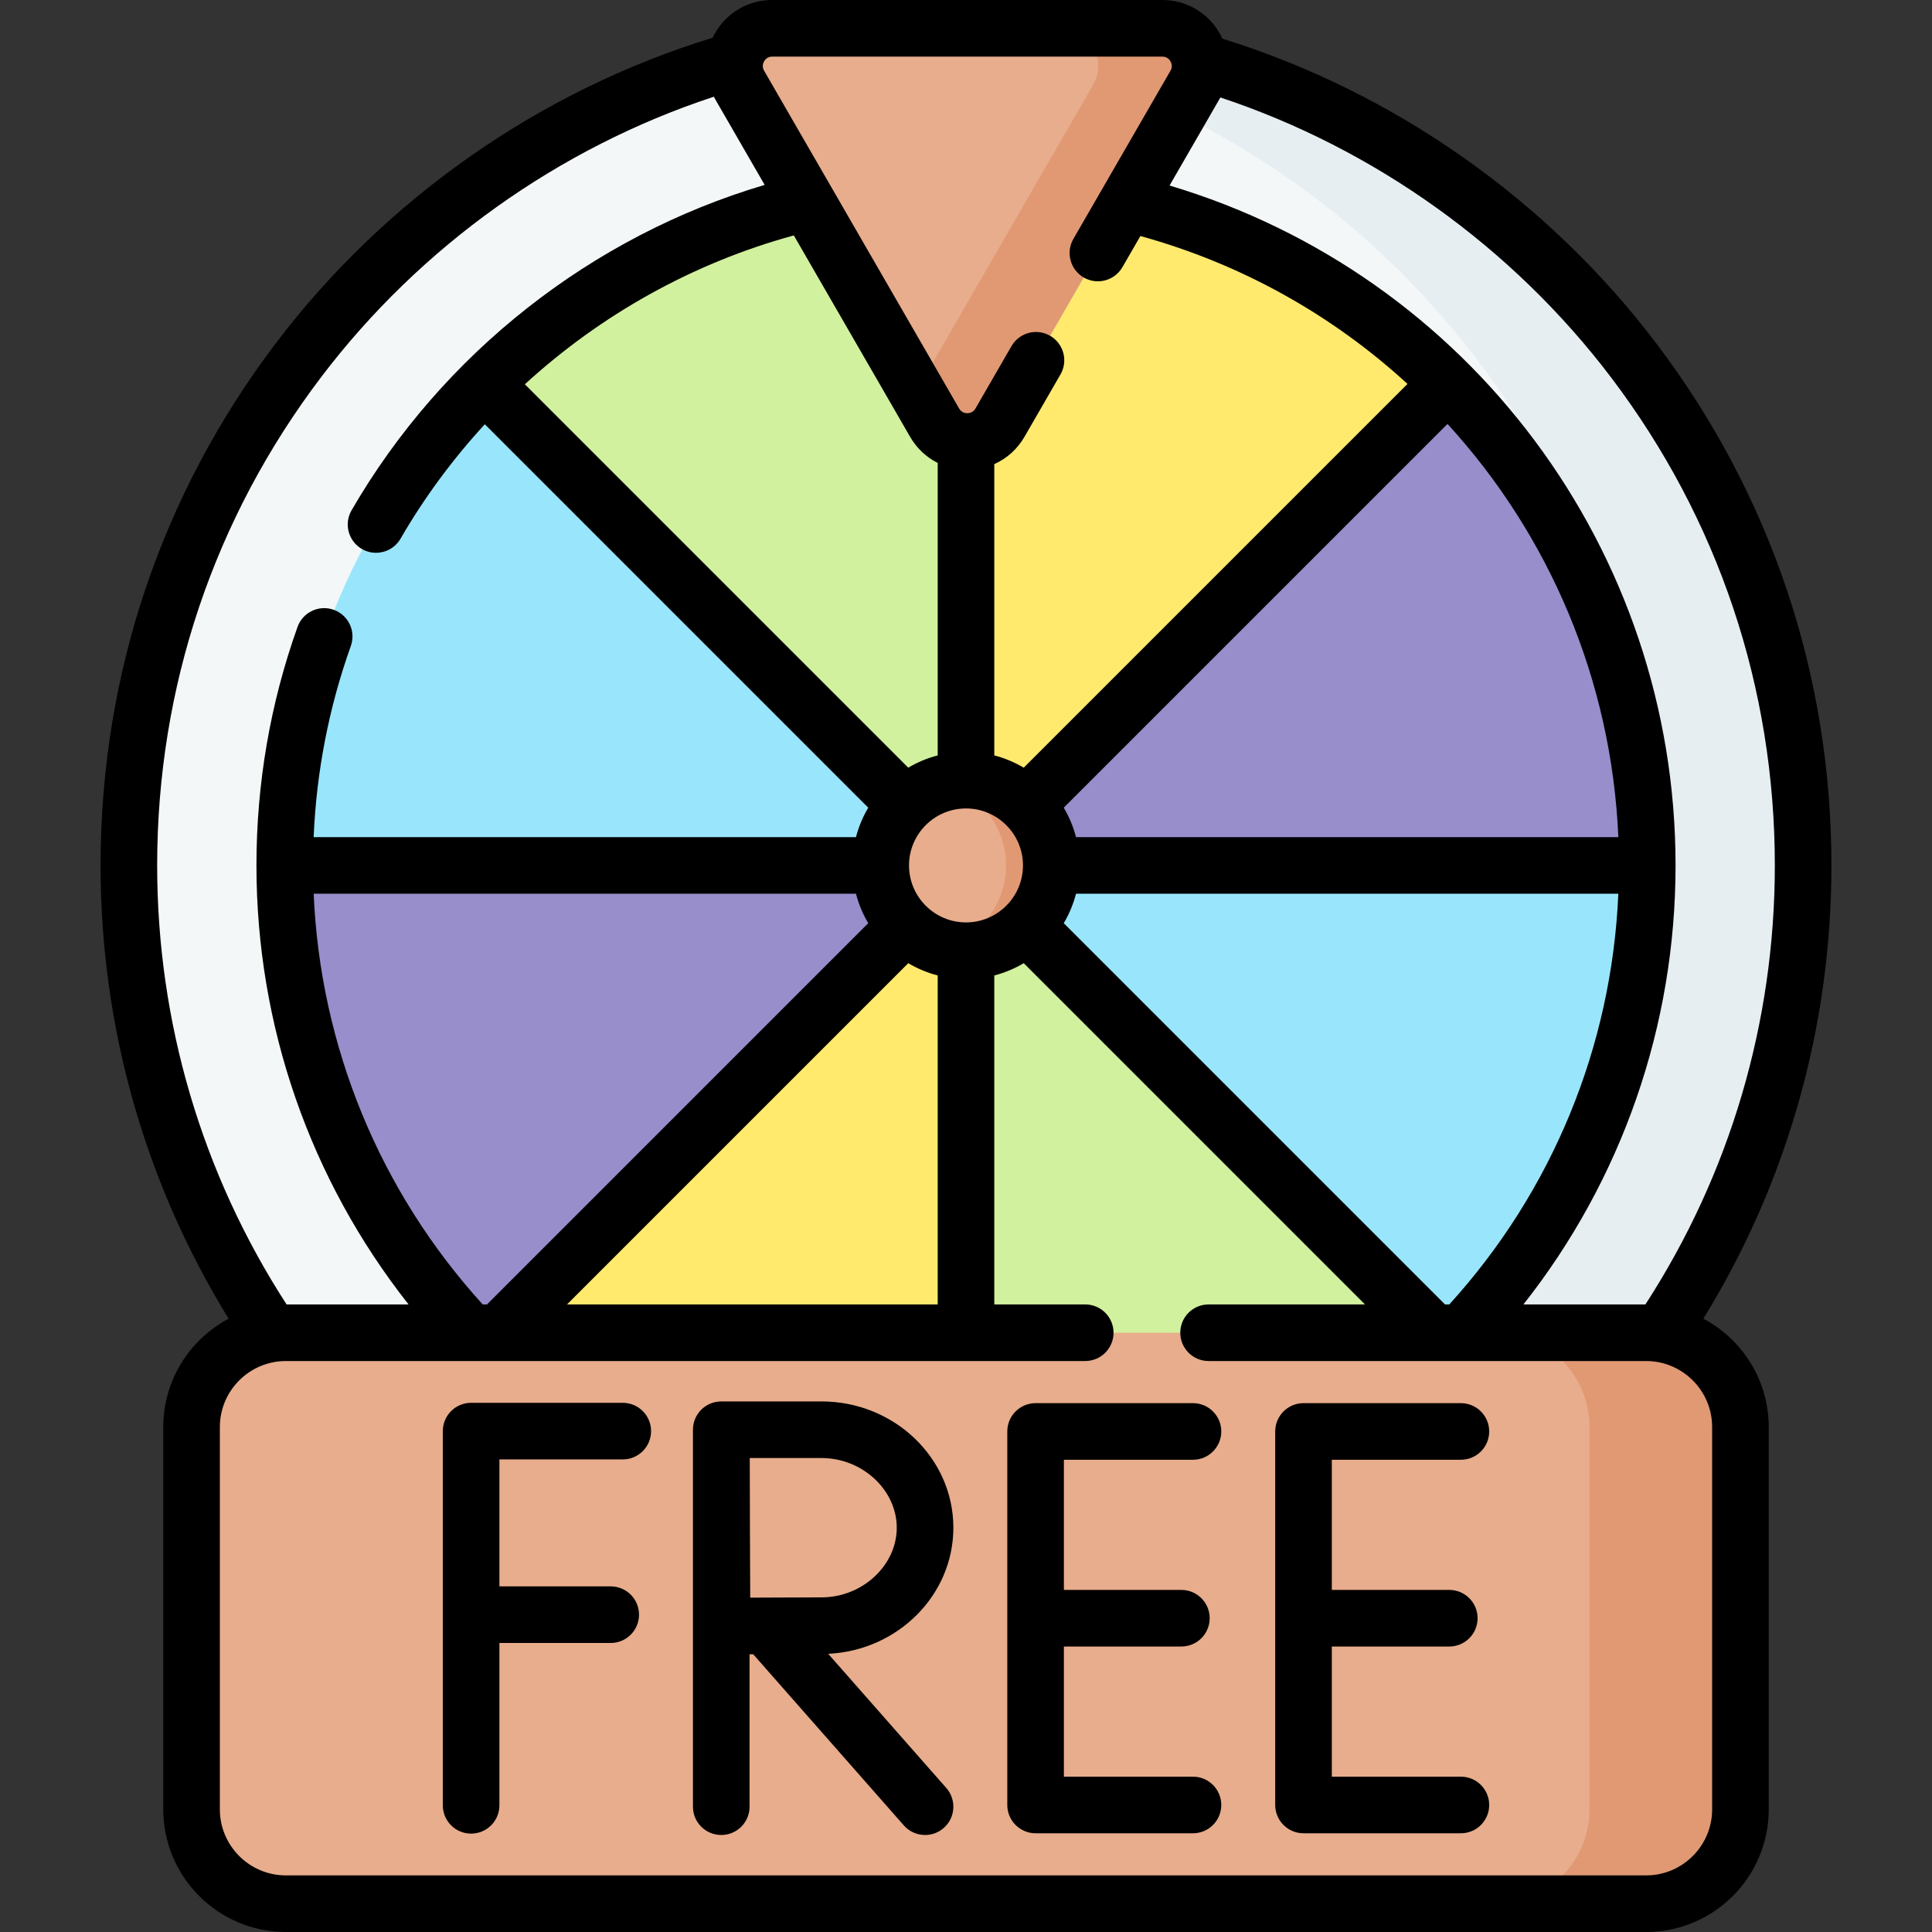
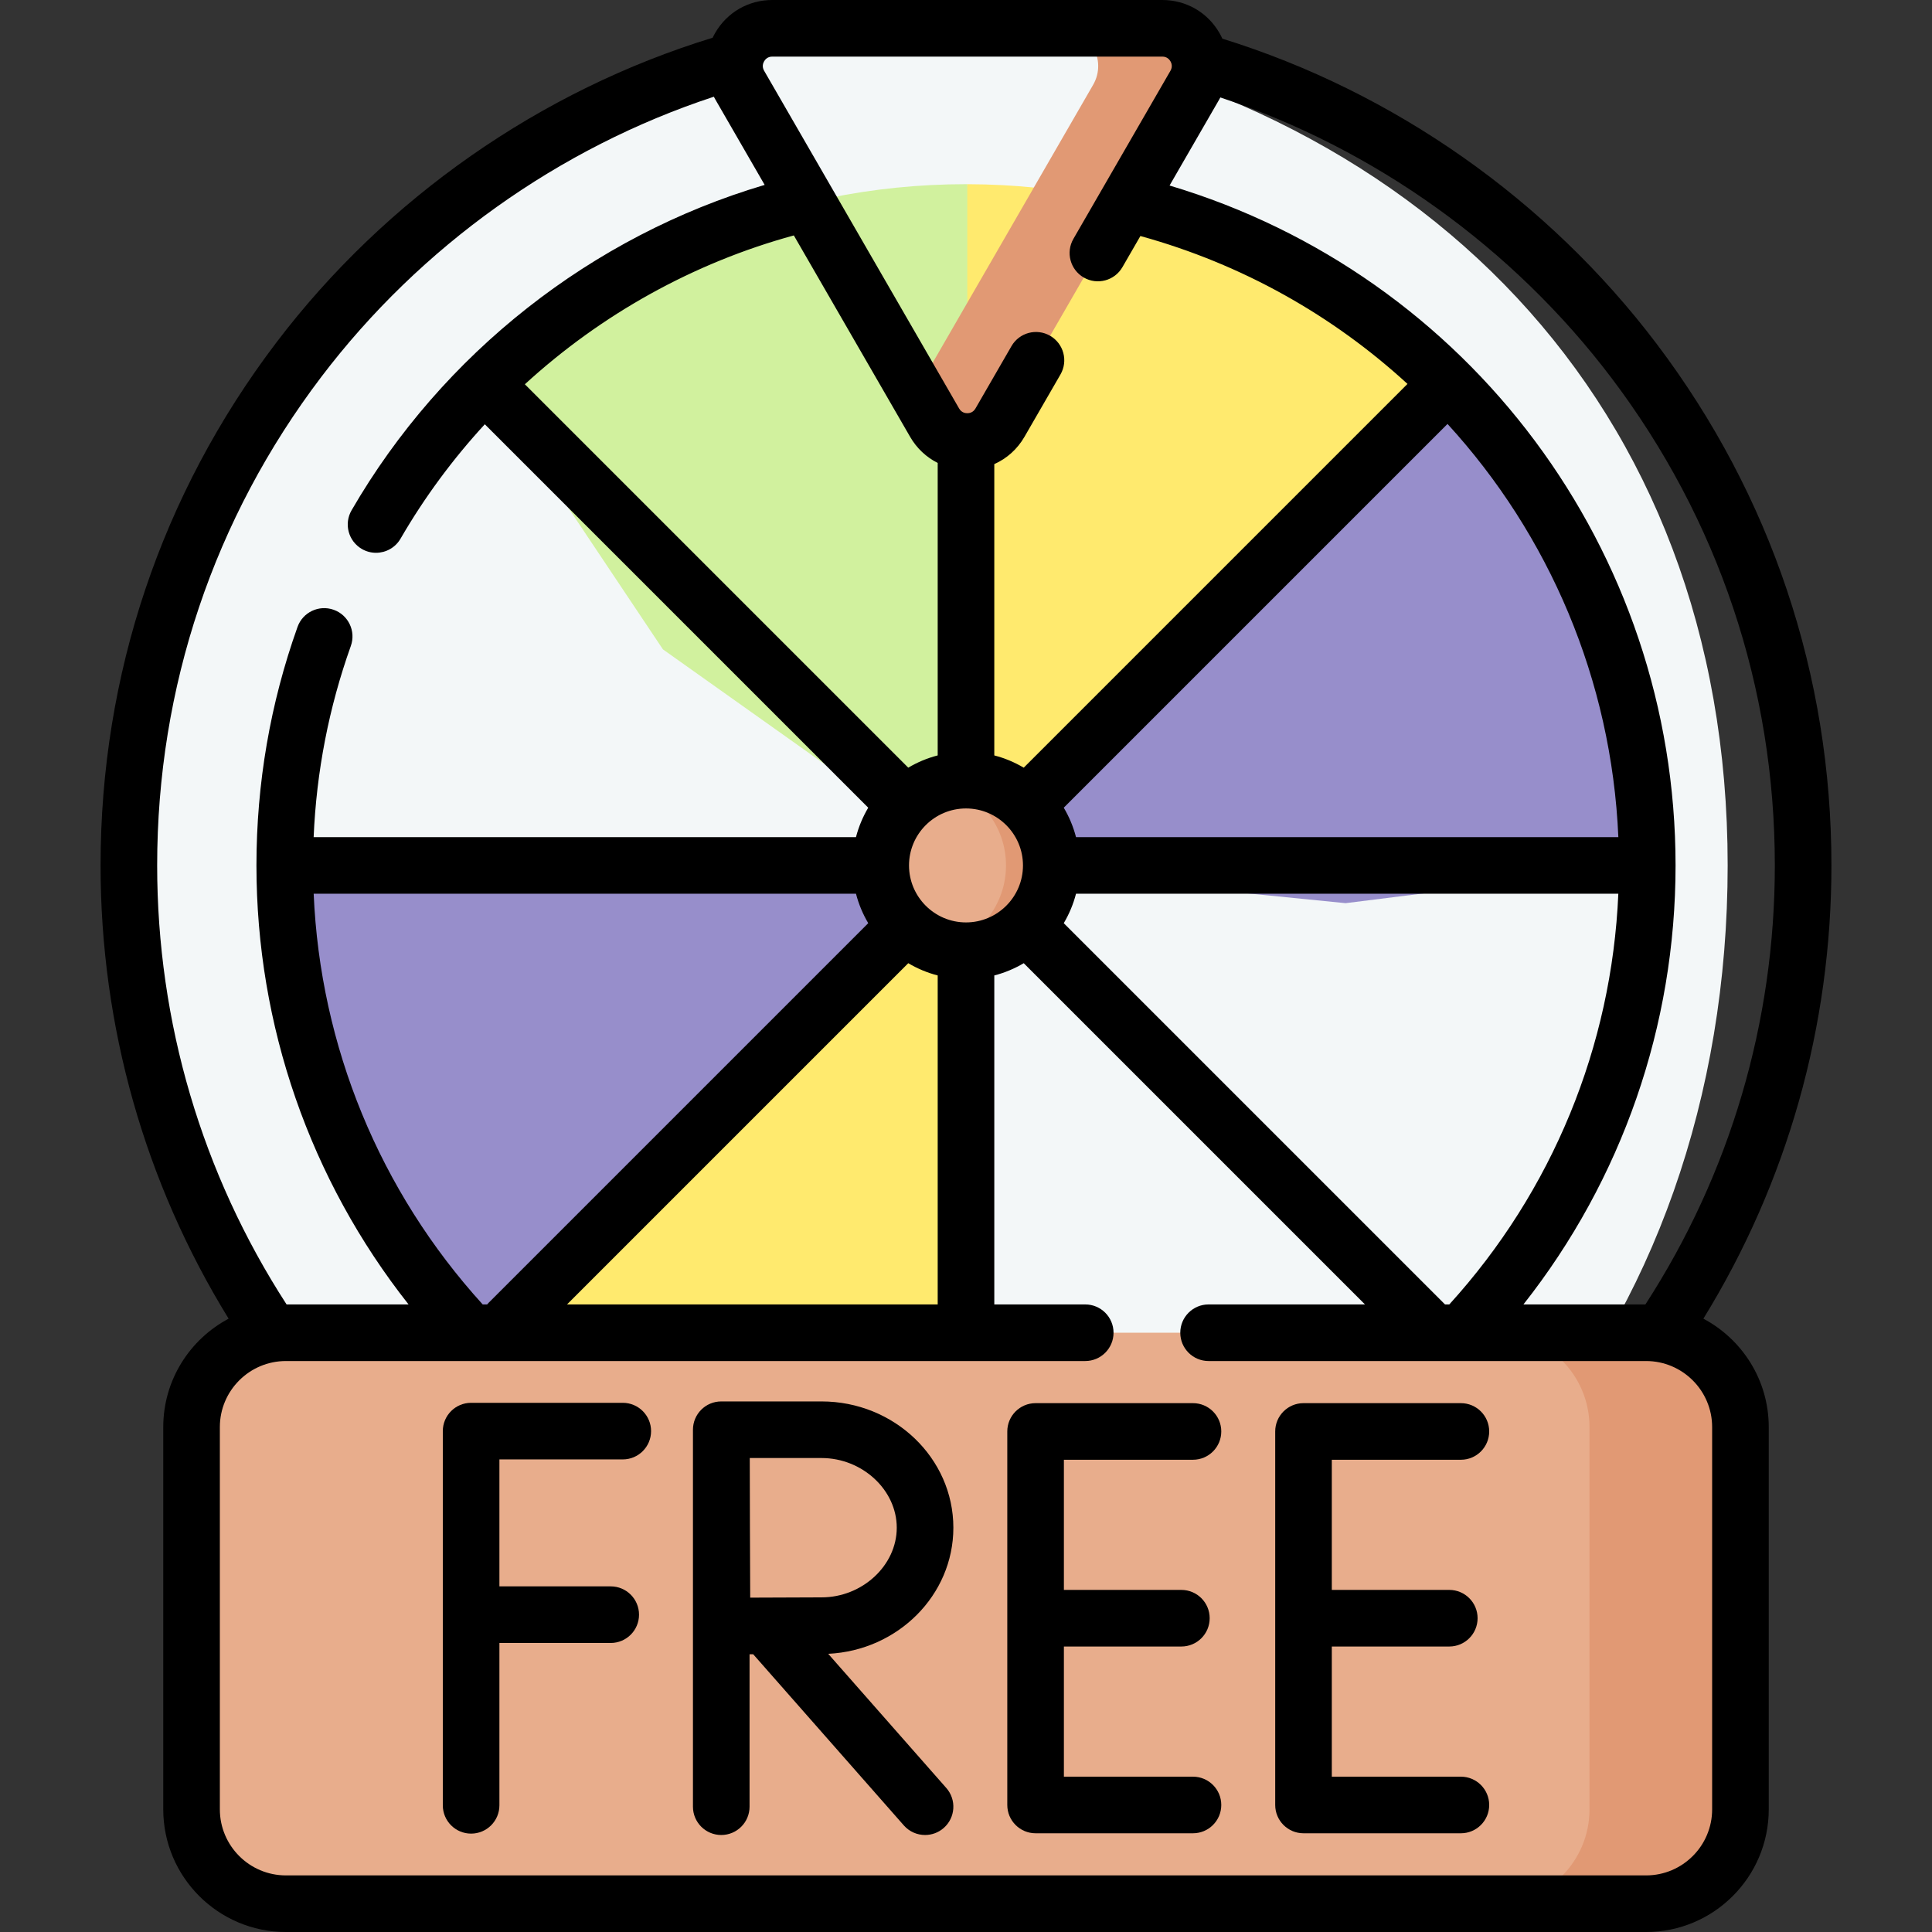
<svg xmlns="http://www.w3.org/2000/svg" id="Capa_1" enable-background="new 0 0 512 512" height="512" viewBox="0 0 512 512" width="512">
  <rect x="0" y="0" width="512" height="512" fill="#333333" stroke="none" />
  <g>
    <g>
      <g>
        <path d="m457.849 229.349c0 122.524-79.325 221.849-201.849 221.849s-221.849-99.325-221.849-221.849 99.325-221.849 221.849-221.849c120.238 17.129 201.849 99.325 201.849 221.849z" fill="#f3f7f8" />
        <path d="m256.342 229.349 10-92.368-10-88.168c-.115 0-.228-.004-.342-.004-49.768 0-94.83 20.139-127.488 52.71l47.172 70.572z" fill="#d1f19e" />
        <path d="m256.342 48.813v180.536l87.309-65.864 41.546-60.225c-32.711-33.513-78.345-54.353-128.855-54.447z" fill="#ffea6e" />
        <path d="m256.342 229.349 100.255 10 79.943-10c0-49.064-19.581-93.548-51.343-126.088z" fill="#978ecb" />
-         <path d="m383.831 356.837c32.571-32.658 52.71-77.72 52.71-127.488h-180.198l47.48 67.48z" fill="#99e6fc" />
-         <path d="m256.342 409.885c49.806-.093 94.878-20.351 127.488-53.048l-127.488-127.488-20 90.268z" fill="#d1f19e" />
        <path d="m256 409.89c.115 0 .228-.004.342-.004v-180.537l-85.203 55.039-42.791 72.633c32.671 32.665 77.802 52.869 127.652 52.869z" fill="#ffea6e" />
        <path d="m75.565 235.228c1.521 47.522 21.397 90.41 52.784 121.793l127.994-127.671-97.675-6.824z" fill="#978ecb" />
-         <path d="m128.512 101.519c-32.772 32.685-53.052 77.889-53.052 127.83 0 1.968.043 3.926.105 5.879l180.778-5.879z" fill="#99e6fc" />
-         <path d="m256 7.5c-6.966 0-13.852.337-20.654.965 112.838 10.42 201.195 105.326 201.195 220.884s-88.357 210.464-201.195 220.884c6.802.628 13.688.965 20.654.965 122.524 0 221.849-99.325 221.849-221.849 0-122.524-99.325-221.849-221.849-221.849z" fill="#e6eef2" />
        <path d="m277.601 229.349c0 12.482-9.119 21.601-21.601 21.601-2.078 0-4.09.72-6.002.195-9.569-2.629-16.599-11.391-16.599-21.795s7.03-19.166 16.599-21.795c1.911-.525 3.924.195 6.002.195 12.482-.002 21.601 9.117 21.601 21.599z" fill="#e8ad8c" />
        <path d="m256 206.748c-2.078 0-4.089.286-6 .811 9.569 2.629 16.601 11.385 16.601 21.789s-7.032 19.16-16.601 21.789c1.911.525 3.922.811 6 .811 12.482 0 22.601-10.119 22.601-22.601 0-12.48-10.119-22.599-22.601-22.599z" fill="#e19974" />
-         <path d="m196.004 22.5 46.838 81.126c3.849 6.667 19.129 1.472 22.978-5.194l40.86-75.932c3.849-6.667-.962-15-8.66-15h-93.355c-7.698 0-12.51 8.333-8.661 15z" fill="#e8ad8c" />
        <path d="m308.02 7.5h-27c7.698 0 12.509 8.333 8.66 15l-46.838 81.126 4.84 8.383c3.849 6.667 13.472 6.667 17.321 0l51.677-89.509c3.849-6.667-.962-15-8.66-15z" fill="#e19974" />
        <path d="m416.235 353.188h-340.47c-13.807 0-25 11.193-25 25v101.312c0 13.807 11.193 25 25 25h340.47c13.807 0 25-11.193 25-25v-101.312c0-13.807-11.193-25-25-25z" fill="#e8ad8c" />
        <path d="m436.235 353.188h-40c13.807 0 25 11.193 25 25v101.312c0 13.807-11.193 25-25 25h40c13.807 0 25-11.193 25-25v-101.312c0-13.807-11.193-25-25-25z" fill="#e19974" />
      </g>
    </g>
    <g>
      <path d="m165.042 371.76h-40.193c-4.142 0-7.5 3.358-7.5 7.5v99.168c0 4.142 3.358 7.5 7.5 7.5s7.5-3.358 7.5-7.5v-43.023h29.5c4.142 0 7.5-3.358 7.5-7.5s-3.358-7.5-7.5-7.5h-29.5v-33.645h32.693c4.142 0 7.5-3.358 7.5-7.5s-3.358-7.5-7.5-7.5z" />
      <path d="m316.151 386.85c4.142 0 7.5-3.358 7.5-7.5s-3.358-7.5-7.5-7.5h-41.709c-4.142 0-7.5 3.358-7.5 7.5v98.988c0 4.142 3.358 7.5 7.5 7.5h41.709c4.142 0 7.5-3.358 7.5-7.5s-3.358-7.5-7.5-7.5h-34.209v-34.494h31.134c4.142 0 7.5-3.358 7.5-7.5s-3.358-7.5-7.5-7.5h-31.134v-34.494z" />
      <path d="m387.152 386.85c4.142 0 7.5-3.358 7.5-7.5s-3.358-7.5-7.5-7.5h-41.709c-4.142 0-7.5 3.358-7.5 7.5v98.988c0 4.142 3.358 7.5 7.5 7.5h41.709c4.142 0 7.5-3.358 7.5-7.5s-3.358-7.5-7.5-7.5h-34.209v-34.494h31.134c4.142 0 7.5-3.358 7.5-7.5s-3.358-7.5-7.5-7.5h-31.134v-34.494z" />
      <path d="m252.651 404.857c0-18.452-15.67-33.463-34.932-33.463h-26.547c-.005 0-.011.001-.016.001s-.011-.001-.016-.001c-4.142 0-7.5 3.358-7.5 7.5v99.9c0 4.142 3.358 7.5 7.5 7.5s7.5-3.358 7.5-7.5v-40.401c.314-.002.633-.003.958-.005l39.923 45.361c1.482 1.685 3.552 2.545 5.633 2.545 1.76 0 3.527-.616 4.952-1.87 3.109-2.736 3.412-7.476.675-10.585l-31.299-35.562c18.446-.883 33.169-15.535 33.169-33.42zm-34.932 18.463c-4.331 0-12.737.04-18.906.072-.034-6.089-.075-14.332-.075-18.535 0-3.549-.024-12.127-.043-18.463h19.023c10.804 0 19.932 8.455 19.932 18.463s-9.127 18.463-19.931 18.463z" />
      <path d="m451.413 349.462c22.224-36.076 33.936-77.433 33.936-120.113 0-50.372-16.021-98.175-46.33-138.241-28.85-38.137-69.65-66.779-115.082-80.865-.232-.504-.48-1.004-.762-1.493-3.163-5.479-8.828-8.75-15.155-8.75h-103.355c-6.327 0-11.992 3.271-15.155 8.75-.237.41-.45.828-.651 1.249-45.629 13.963-86.624 42.578-115.635 80.788-30.468 40.13-46.573 88.044-46.573 138.562 0 42.68 11.713 84.037 33.936 120.113-10.293 5.46-17.322 16.285-17.322 28.726v101.312c0 17.92 14.58 32.5 32.5 32.5h360.47c17.92 0 32.5-14.58 32.5-32.5v-101.312c0-12.441-7.03-23.266-17.322-28.726zm-24.356-249.304c28.322 37.439 43.292 82.113 43.292 129.191 0 41.514-11.856 81.683-34.297 116.338h-32.323c26.086-33.069 40.312-73.842 40.312-116.338 0-83.512-54.758-156.524-134.094-180.186l13.229-22.914c.081-.14.151-.284.228-.426 40.885 13.566 77.512 39.779 103.653 74.335zm-276.789 245.53 90.432-90.431c2.407 1.427 5.025 2.533 7.8 3.247v87.184zm76.578-108.839c.714 2.775 1.821 5.394 3.248 7.801l-100.623 100.622c-.134.134-.254.275-.376.416h-1.177c-27.314-30.05-43.056-68.395-44.791-108.838h143.719zm14.341-121.091c1.765 3.057 4.31 5.424 7.313 6.922v77.514c-2.775.714-5.394 1.82-7.801 3.247l-101.604-101.603c20.205-18.503 44.666-32.18 71.28-39.446zm14.813 128.692c-8.327 0-15.101-6.774-15.101-15.101s6.774-15.101 15.101-15.101 15.101 6.774 15.101 15.101-6.774 15.101-15.101 15.101zm127.606-132.101c26.879 29.346 43.487 67.801 45.273 109.5h-143.725c-.714-2.775-1.82-5.394-3.247-7.801zm-98.452 124.5h143.719c-1.735 40.443-17.477 78.788-44.791 108.838h-1.137l-101.038-101.037c1.427-2.407 2.533-5.025 3.247-7.801zm-82.654-220.599c.27-.467.909-1.25 2.165-1.25h103.355c1.256 0 1.896.783 2.165 1.25s.628 1.413 0 2.5l-25.722 44.552c-2.071 3.587-.842 8.174 2.745 10.245s8.174.842 10.245-2.745l4.765-8.253c27.038 7.464 51.086 21.119 70.782 39.194l-101.7 101.7c-2.407-1.427-5.025-2.533-7.801-3.247v-77.199c3.3-1.468 6.101-3.952 7.998-7.238l9.542-16.527c2.071-3.587.842-8.174-2.745-10.245-3.587-2.073-8.174-.843-10.245 2.745l-9.542 16.527c-.628 1.087-1.626 1.25-2.165 1.25-.54 0-1.538-.163-2.166-1.25l-51.676-89.509c-.628-1.087-.27-2.033 0-2.5zm-117.33 83.607c26.255-34.581 63.003-60.752 104.008-74.225.109.206.213.414.33.617l13.136 22.753c-45.789 13.56-85.379 44.629-109.476 86.235-2.076 3.584-.853 8.173 2.731 10.249 1.183.685 2.476 1.011 3.752 1.011 2.588 0 5.106-1.342 6.497-3.743 6.342-10.951 13.859-21.102 22.332-30.317l101.611 101.611c-1.427 2.407-2.533 5.025-3.247 7.801h-143.725c.738-17.367 4.045-34.376 9.857-50.665 1.392-3.901-.642-8.192-4.543-9.584-3.904-1.393-8.193.642-9.584 4.543-7.225 20.249-10.888 41.515-10.888 63.206 0 42.497 14.225 83.269 40.312 116.338h-32.325c-22.441-34.656-34.298-74.824-34.298-116.338.001-47.215 15.05-91.992 43.52-129.492zm368.565 379.643c0 9.649-7.851 17.5-17.5 17.5h-360.47c-9.649 0-17.5-7.851-17.5-17.5v-101.312c0-9.649 7.851-17.5 17.5-17.5h211.835c4.142 0 7.5-3.358 7.5-7.5s-3.358-7.5-7.5-7.5h-24.1v-87.184c2.775-.714 5.393-1.82 7.8-3.247l90.432 90.431h-41.445c-4.142 0-7.5 3.358-7.5 7.5s3.358 7.5 7.5 7.5h115.948c9.649 0 17.5 7.851 17.5 17.5z" />
    </g>
  </g>
</svg>